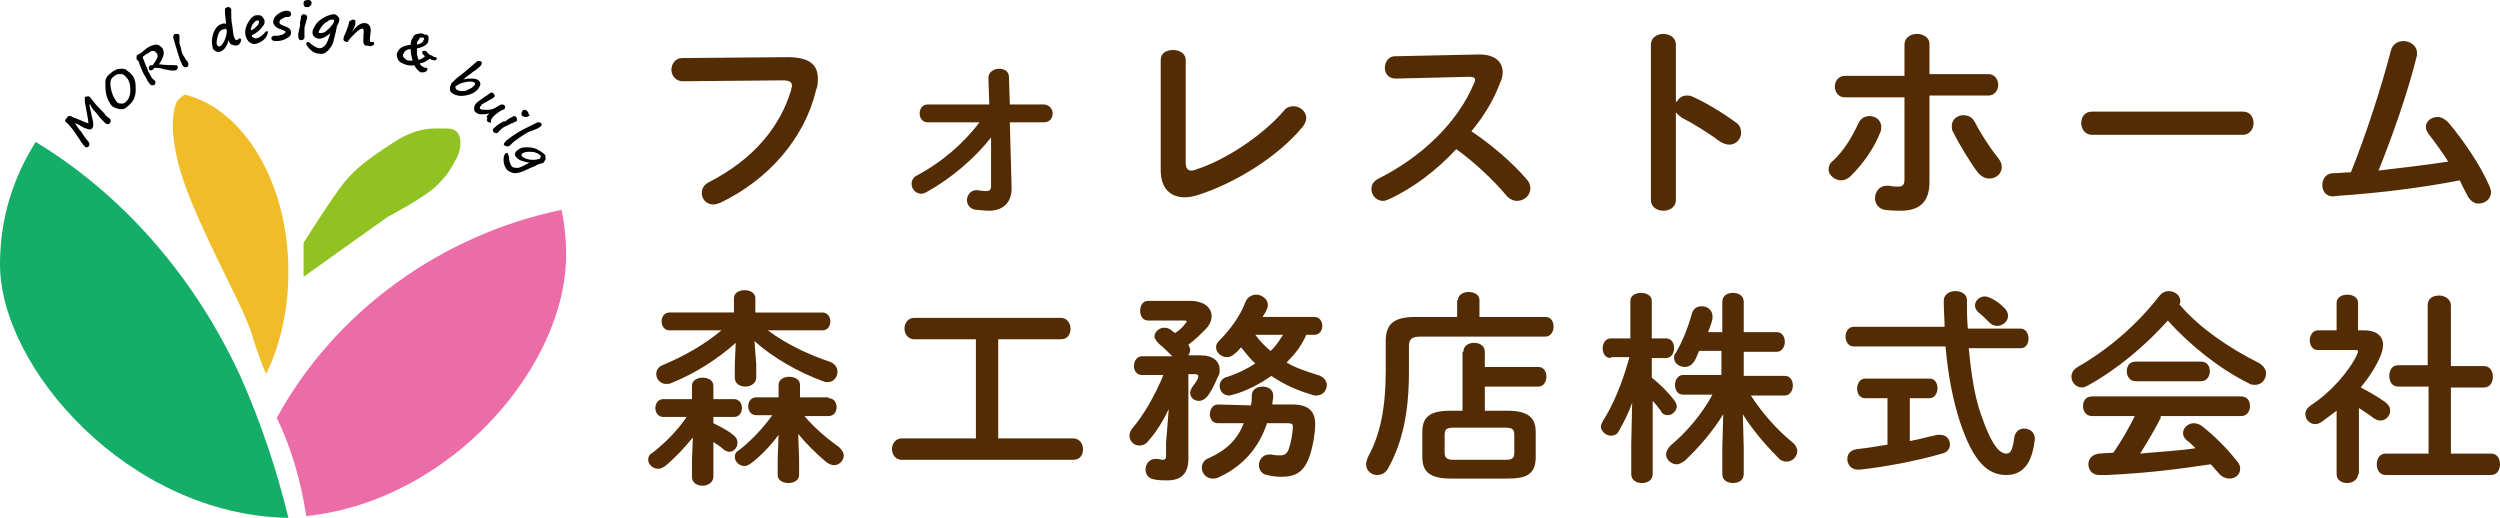
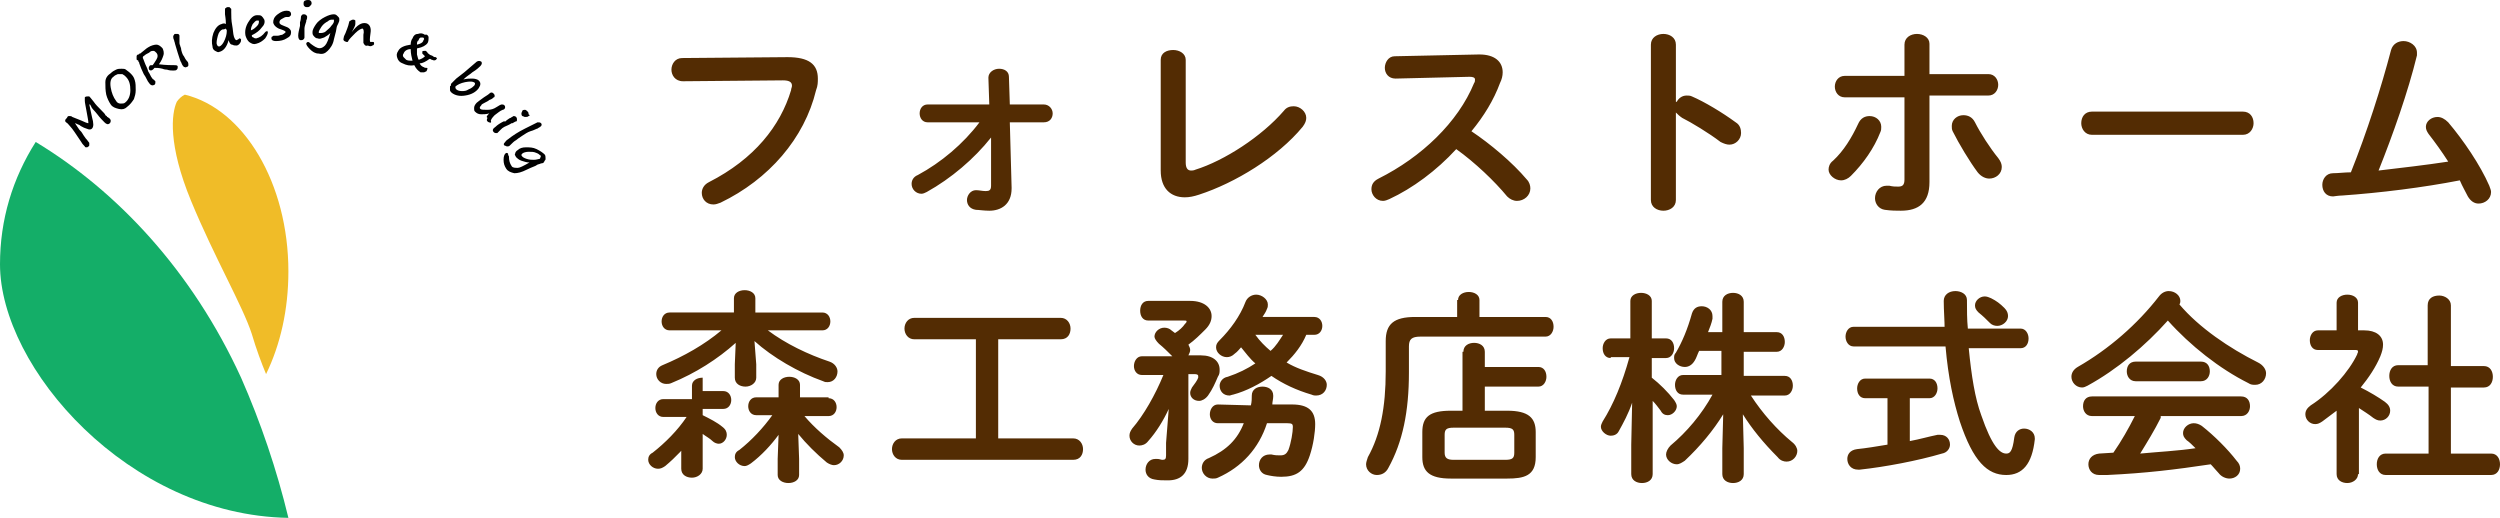
<svg xmlns="http://www.w3.org/2000/svg" id="レイヤー_1" viewBox="0 0 280 58">
  <style>.st0{fill:#532c03}.st1{fill:#14ae68}.st2{fill:#ec6ca7}.st3{fill:#f0bc28}.st4{fill:#90c221}</style>
-   <path class="st0" d="M88.2 6.4c2.4 0 3.4.8 3.4 2.4 0 .4 0 .8-.2 1.3-1.3 5.4-5.3 10-10.7 12.6-.3.1-.5.2-.8.2-.8 0-1.3-.6-1.3-1.3 0-.4.2-.9.8-1.2 5.1-2.6 8-6.3 9.2-10.3 0-.2.1-.3.1-.5 0-.4-.3-.6-1-.6l-11.2.1c-.9 0-1.3-.7-1.3-1.3 0-.6.4-1.3 1.2-1.3l11.8-.1zm15.7 7.3c-.6 0-.9-.5-.9-1s.3-1 .9-1h6.9l-.1-3c0-.6.6-1 1.2-1s1.1.3 1.1.9l.1 3.1h3.8c.6 0 1 .5 1 1s-.3 1-1 1h-3.8l.2 7.3v.1c0 1.8-1.2 2.5-2.5 2.5-.6 0-1.2-.1-1.5-.1-.7-.1-1-.6-1-1.1 0-.5.4-1.1 1-1.1.4 0 .7.1 1.1.1.4 0 .6-.1.6-.6v-5.4c-1.9 2.4-4.5 4.6-7.2 6.1-.2.1-.4.2-.6.2-.6 0-1.1-.5-1.1-1.1 0-.4.2-.8.7-1 2.6-1.4 5.1-3.5 6.9-5.9h-5.8zm28.9 4.5c0 .6.2.9.6.9.1 0 .3 0 .5-.1 3.2-1 7.4-3.7 9.9-6.6.3-.4.7-.5 1.1-.5.7 0 1.4.6 1.4 1.3 0 .3-.1.6-.4 1-2.8 3.4-7.6 6.3-11.6 7.6-.6.2-1.1.3-1.6.3-1.6 0-2.7-1-2.7-3V6.7c0-.8.7-1.1 1.4-1.1s1.4.4 1.4 1.1v11.5zm32.8-12.1h.1c1.7 0 2.6.8 2.6 2 0 .4-.1.8-.3 1.2-.7 1.9-1.8 3.7-3.2 5.4 2.1 1.4 4.6 3.5 6.2 5.4.3.3.4.7.4 1 0 .8-.7 1.4-1.5 1.4-.4 0-.8-.2-1.1-.5-1.4-1.7-3.6-3.8-5.7-5.3-2.2 2.4-4.9 4.4-7.5 5.6-.2.1-.5.2-.7.2-.8 0-1.3-.7-1.3-1.3 0-.5.2-.9.8-1.2 4.8-2.4 8.9-6.3 10.7-10.7.1-.1.1-.3.1-.4 0-.2-.2-.3-.6-.3l-8.3.2c-.8 0-1.2-.6-1.2-1.2s.4-1.3 1.1-1.3l9.4-.2zm22.2 5.3c.2-.4.6-.7 1.1-.7.2 0 .4 0 .6.1 1.4.6 3.4 1.8 4.9 2.9.5.3.6.8.6 1.2 0 .7-.6 1.3-1.3 1.3-.3 0-.6-.1-1-.3-1.3-1-3.3-2.2-4.3-2.7-.3-.2-.5-.4-.7-.6v9.8c0 .8-.7 1.2-1.4 1.2s-1.4-.4-1.4-1.2V5c0-.8.7-1.2 1.4-1.2s1.4.4 1.4 1.2v6.4zm21.6 1.6c.7 0 1.3.5 1.3 1.2 0 .2 0 .4-.1.6-.7 1.8-1.9 3.5-3.3 4.9-.3.3-.7.5-1.1.5-.7 0-1.4-.6-1.4-1.2 0-.3.1-.7.5-1 1.2-1.1 2.1-2.6 2.8-4.1.3-.7.8-.9 1.3-.9zm6.7 7.4c0 2.3-1.2 3.2-3.2 3.2-.5 0-1.1 0-1.8-.1s-1.1-.7-1.1-1.3c0-.7.5-1.4 1.3-1.4h.3c.4.1.7.1 1 .1.5 0 .7-.2.7-.8v-9.2h-6.7c-.7 0-1.1-.6-1.1-1.2s.4-1.2 1.1-1.2h6.7V5c0-.8.7-1.2 1.4-1.2s1.4.4 1.4 1.1v3.4h6.6c.7 0 1.1.6 1.1 1.2s-.4 1.2-1.1 1.2h-6.6v9.7zm7.7-2.7c.3.4.4.7.4 1 0 .8-.7 1.3-1.4 1.3-.4 0-.9-.2-1.3-.7-.9-1.2-2.1-3.2-2.8-4.6-.1-.2-.1-.4-.1-.6 0-.7.6-1.2 1.3-1.2.5 0 1 .2 1.3.8.6 1.2 1.7 2.9 2.6 4zm27.4-5.2c.8 0 1.2.6 1.2 1.3 0 .6-.4 1.3-1.2 1.3h-16.9c-.8 0-1.2-.7-1.2-1.3 0-.7.4-1.3 1.2-1.3h16.9zm23 5.6c-.7-1.1-1.5-2.2-2.2-3.1-.2-.3-.3-.5-.3-.8 0-.6.6-1.1 1.3-1.1.4 0 .8.2 1.2.6 1.7 2 3.6 4.8 4.6 7.1.1.3.2.5.2.7 0 .8-.7 1.3-1.4 1.3-.5 0-.9-.3-1.2-.8-.3-.6-.6-1.1-.9-1.8-4.1.8-8.9 1.4-13.2 1.7-.4 0-.9.1-1 .1-.8 0-1.2-.6-1.2-1.3 0-.6.4-1.3 1.2-1.3.6 0 1.3-.1 2-.1 1.8-4.5 3.4-9.5 4.5-13.7.2-.7.8-1 1.4-1 .7 0 1.5.5 1.5 1.3v.3c-1 4.1-2.7 8.9-4.3 12.9 2.5-.3 5.2-.6 7.8-1zM77.6 49c-.9 1.1-1.9 2.2-3.1 3.2-.3.2-.5.3-.8.3-.6 0-1.1-.5-1.1-1 0-.3.1-.6.5-.8 1.4-1.1 2.8-2.5 3.8-4h-2.6c-.6 0-.9-.5-.9-1s.3-1 .9-1h3.2v-1.5c0-.6.6-.9 1.2-.9s1.2.3 1.2.9v1.5h2.3c.6 0 .9.5.9 1s-.3 1-.9 1h-2.3v.7c.8.4 1.6.8 2.2 1.3.4.3.5.6.5.9 0 .5-.4 1-.9 1-.2 0-.5-.1-.7-.3-.3-.3-.7-.5-1.1-.8v3.9c0 .6-.6 1-1.2 1s-1.2-.3-1.2-1v-1.9l.1-2.5zm7.1-8.2v1.5c0 .6-.6 1-1.2 1s-1.2-.3-1.2-1v-1.5l.1-2.4c-2 1.8-4.5 3.4-7.2 4.5-.2.1-.4.1-.6.1-.6 0-1.1-.5-1.1-1.1 0-.4.2-.8.7-1 2.4-1 4.7-2.3 6.6-3.9H75c-.6 0-.9-.5-.9-1s.3-1 .9-1h7.2v-1.6c0-.6.6-.9 1.2-.9s1.2.3 1.2.9V35h7.5c.6 0 .9.5.9 1s-.3 1-.9 1H86c2 1.5 4.5 2.7 6.9 3.5.6.2.9.7.9 1.1 0 .6-.4 1.2-1.1 1.2-.2 0-.3 0-.5-.1-2.8-1-5.7-2.7-7.7-4.5l.2 2.6zm8.1 3.8c.6 0 .9.5.9 1s-.3 1-.9 1h-2.7c1.1 1.3 2.5 2.5 3.9 3.5.3.3.5.6.5.9 0 .6-.5 1.1-1.1 1.1-.2 0-.5-.1-.8-.3-1.2-1-2.3-2.1-3.2-3.2l.1 2.8v1.8c0 .6-.6.9-1.2.9s-1.2-.3-1.2-.9v-1.8l.1-2.7c-.8 1.1-1.9 2.3-3.1 3.2-.3.2-.5.3-.7.3-.6 0-1.1-.5-1.1-1 0-.3.1-.6.5-.8 1.4-1.1 2.7-2.5 3.7-3.9h-1.8c-.6 0-.9-.5-.9-1s.3-1 .9-1h2.5v-1.4c0-.6.6-.9 1.2-.9s1.2.3 1.2.9v1.4h3.2zm16.4-6.6h-6.8c-.7 0-1.1-.6-1.1-1.2s.4-1.2 1.1-1.2h16.4c.7 0 1.1.6 1.1 1.2s-.3 1.2-1.1 1.2h-7v11.1h8.4c.7 0 1.1.6 1.1 1.2s-.3 1.2-1.1 1.2H101c-.7 0-1.1-.6-1.1-1.2s.4-1.2 1.1-1.2h8.3V38zm21.7 7.8c-.6 1.3-1.4 2.6-2.3 3.6-.3.4-.7.5-1 .5-.6 0-1.1-.5-1.1-1.1 0-.3.1-.5.3-.8 1.3-1.5 2.6-3.8 3.5-6h-2.4c-.6 0-.9-.5-.9-1s.3-1.1.9-1.1h3.4c-.5-.5-1-1-1.5-1.4-.3-.3-.5-.6-.5-.8 0-.5.5-1 1.1-1 .3 0 .6.1.8.3.1.1.3.2.4.3.5-.3.9-.7 1.1-1 .1-.1.2-.2.2-.3 0-.1-.1-.1-.3-.1h-4c-.6 0-.9-.5-.9-1.1 0-.6.3-1.1.9-1.1h4.7c1.6 0 2.4.8 2.4 1.7 0 .5-.2 1-.7 1.5-.6.6-1.2 1.2-1.9 1.7.1.2.2.4.2.6s-.1.4-.2.6h1.4c1.4 0 2.1.7 2.1 1.6 0 .3 0 .5-.2.8-.3.7-.6 1.4-1.1 2.1-.3.4-.7.6-1 .6-.6 0-1-.4-1-.9 0-.2.1-.4.2-.6.3-.4.6-.8.7-1.1v-.2c0-.1-.1-.2-.4-.2h-.7v9.5c0 1.7-.9 2.4-2.3 2.4-.6 0-1 0-1.5-.1-.7-.1-1-.6-1-1.1 0-.6.4-1.2 1.1-1.2h.2c.3 0 .4.1.6.1.3 0 .4-.1.4-.5v-1.4l.3-3.8zm9.2-.4c.1-.4.1-.8.1-1.1 0-.7.6-1 1.2-1s1.2.3 1.2 1v.1c0 .3-.1.6-.1.9h2.2c1.8 0 2.6.7 2.6 2.2 0 .9-.2 2.3-.6 3.5-.6 1.8-1.5 2.4-3.2 2.4-.6 0-1.2-.1-1.6-.2-.6-.1-.9-.6-.9-1.1 0-.6.4-1.2 1.2-1.2h.2c.4.1.7.1 1 .1.5 0 .7-.2.9-.6.3-.8.5-2 .5-2.6 0-.3-.1-.4-.6-.4h-2.3c-.9 2.8-2.8 4.9-5.5 6.1-.2.1-.4.1-.6.1-.7 0-1.2-.6-1.2-1.2 0-.4.2-.9.8-1.1 2-.9 3.2-2.1 3.9-3.9h-2.9c-.6 0-.9-.5-.9-1s.3-1.1.9-1.1l3.7.1zm6.2-7.9c-.5 1.2-1.3 2.2-2.2 3.1 1 .6 2.2 1 3.5 1.4.7.2 1 .7 1 1.1 0 .6-.4 1.2-1.2 1.2-.1 0-.3 0-.5-.1-1.7-.5-3.2-1.2-4.5-2.1-1.3.9-2.8 1.7-4.3 2.1-.1 0-.3.1-.4.1-.7 0-1.1-.5-1.1-1.1 0-.4.3-.9.9-1 1.2-.4 2.2-.9 3.1-1.5-.6-.5-1.1-1.2-1.6-1.8-.2.2-.4.5-.7.7-.3.3-.6.4-.9.4-.6 0-1.2-.5-1.2-1.1 0-.3.1-.5.4-.8 1.2-1.2 2.3-2.7 2.9-4.3.2-.5.7-.8 1.2-.8.6 0 1.3.5 1.3 1.1 0 .2 0 .3-.1.5-.1.3-.3.6-.5.9h5.8c.6 0 .9.5.9 1s-.3 1-.9 1h-.9zm-5.7 0c.5.7 1.1 1.3 1.7 1.8.6-.5 1-1.2 1.4-1.8h-3.1zm22.7-3.9c0-.6.6-.9 1.2-.9s1.2.3 1.2.9v1.9h7.4c.6 0 .9.5.9 1.1 0 .5-.3 1.1-.9 1.1h-14c-1 0-1.3.3-1.3 1.1v2.9c0 4.4-.7 7.8-2.3 10.7-.3.6-.8.8-1.3.8-.6 0-1.2-.5-1.2-1.2 0-.2.1-.5.2-.8 1.4-2.5 2-5.6 2-9.6v-3.4c0-1.9.9-2.7 3.3-2.7h4.7v-1.9zm.6 5.8c0-.7.6-1 1.2-1s1.2.3 1.2 1v1.7h6c.6 0 .9.5.9 1.1 0 .5-.3 1.1-.9 1.1h-6V46h2.5c2.4 0 3.2.8 3.2 2.4v2.8c0 2.1-1.3 2.4-3.2 2.4h-6.3c-2.4 0-3.2-.8-3.2-2.4v-2.8c0-1.7.8-2.4 3.2-2.4h1.3v-6.6zm4.7 12.1c.8 0 1-.2 1-.8v-2c0-.6-.2-.8-1-.8h-5.8c-.8 0-1 .2-1 .8v2c0 .6.3.8 1 .8h5.8zm11.8-11.4c-.6 0-.9-.5-.9-1.1 0-.5.3-1.1.9-1.1h2.2v-4.2c0-.6.6-.9 1.2-.9s1.2.3 1.2.9v4.2h1.6c.6 0 .9.5.9 1.1 0 .5-.3 1.1-.9 1.1H185v2.2c.9.7 1.8 1.6 2.5 2.5.2.3.3.5.3.7 0 .5-.5 1-1 1-.3 0-.6-.1-.8-.5-.3-.4-.6-.8-.9-1.1v8.2c0 .7-.6 1-1.2 1s-1.2-.3-1.2-1v-3.3l.1-4.7c-.4 1.2-1 2.3-1.5 3.2-.2.4-.6.5-.9.5-.5 0-1.1-.5-1.1-1 0-.2.1-.4.2-.6 1.2-1.9 2.2-4.3 3-7.2h-2.1zm19.5 2c.6 0 .9.5.9 1.1 0 .5-.3 1.1-.9 1.1h-3.8c1.3 2 2.9 3.8 4.6 5.2.4.3.6.7.6 1 0 .6-.5 1.2-1.2 1.2-.3 0-.7-.1-1-.5-1.6-1.6-2.9-3.2-3.9-4.8l.1 3.8v2.9c0 .7-.6 1-1.2 1s-1.2-.3-1.2-1v-2.9l.1-3.8c-1.1 1.8-2.6 3.6-4.3 5.2-.3.2-.6.4-.9.4-.6 0-1.2-.5-1.2-1.1 0-.3.2-.7.5-1 1.8-1.5 3.5-3.5 4.7-5.7h-3.3c-.6 0-.9-.5-.9-1.1 0-.5.3-1.1.9-1.1h4.3v-2.7h-2.5c-.2.4-.3.8-.5 1.1-.3.5-.7.7-1.1.7-.6 0-1.2-.4-1.2-1 0-.2 0-.4.2-.6.7-1.2 1.3-2.6 1.8-4.4.2-.6.6-.8 1.1-.8.6 0 1.2.4 1.2 1.1v.3c-.1.5-.3 1-.5 1.5h1.6v-3.4c0-.7.6-1 1.2-1s1.2.3 1.2 1v3.4h3.7c.6 0 .9.5.9 1.1 0 .5-.3 1.1-.9 1.1h-3.7v2.7h4.6zm17.9-5.2c0-1-.1-2.1-.1-3.2 0-.7.6-1.1 1.3-1.1.6 0 1.3.3 1.3 1 0 1.1 0 2.2.1 3.2h5.9c.6 0 .9.6.9 1.1 0 .6-.3 1.1-.9 1.1h-5.8c.3 3.1.7 5.6 1.4 7.5 1.2 3.5 2.1 4.3 2.8 4.3.4 0 .7-.2.9-1.8.1-.7.6-1 1.1-1 .6 0 1.2.4 1.2 1.1v.1c-.3 2.8-1.4 4-3.2 4-2.1 0-3.7-1.5-5.2-6-.7-2.2-1.3-4.9-1.6-8.4h-10.3c-.6 0-.9-.6-.9-1.1 0-.5.3-1.1.9-1.1h10.2zm-6.4 7.7h-2.5c-.6 0-.9-.5-.9-1.1 0-.5.3-1.1.9-1.1h7.2c.6 0 .9.5.9 1.1 0 .5-.3 1.1-.9 1.1h-2.2v4.8c1.1-.2 2.1-.5 3.1-.7h.3c.7 0 1.1.5 1.1 1.1 0 .4-.3.9-.9 1-2.7.8-6.4 1.5-9.2 1.8h-.2c-.8 0-1.2-.6-1.2-1.2 0-.5.3-1 1.1-1.1 1-.1 2.2-.3 3.4-.5v-5.2zm13.1-10.1c.3.3.4.6.4.9 0 .6-.6 1.1-1.2 1.1-.3 0-.6-.1-.8-.3-.5-.5-.8-.8-1.3-1.2-.3-.3-.4-.5-.4-.8 0-.5.5-1 1.1-1 .2 0 .5.1.7.2.6.3 1 .6 1.5 1.1zm28.4 6.1c.6.3.9.8.9 1.2 0 .7-.5 1.3-1.2 1.3-.3 0-.5 0-.8-.2-3.2-1.6-6.5-4.2-9-7-2.5 2.8-5.7 5.5-9 7.3-.2.1-.4.2-.6.2-.7 0-1.2-.6-1.2-1.2 0-.4.2-.8.7-1.1 3.5-2 6.7-4.8 9.1-7.9.3-.4.7-.6 1.1-.6.7 0 1.3.5 1.3 1.1 0 .1 0 .2-.1.4 2.2 2.6 5.6 4.9 8.8 6.5zM242 46.8c-.7 1.4-1.5 2.7-2.3 4 2.1-.2 4.2-.3 6.2-.6-.3-.3-.7-.7-1-.9-.3-.3-.4-.5-.4-.8 0-.6.6-1.1 1.2-1.1.3 0 .6.1.9.3 1.4 1.1 2.9 2.6 3.9 3.9.3.3.4.6.4.9 0 .7-.6 1.1-1.2 1.1-.4 0-.9-.2-1.2-.6-.3-.3-.6-.7-.9-1-4 .6-7.3 1-11.6 1.2h-.9c-.8 0-1.2-.6-1.2-1.2s.4-1.1 1.2-1.2l1.6-.1c.9-1.3 1.7-2.7 2.4-4.1h-4.8c-.7 0-1-.6-1-1.1 0-.6.3-1.1 1-1.1H251c.7 0 1 .5 1 1.1 0 .5-.3 1.1-1 1.1h-9zm4.5-6.3c.7 0 1 .5 1 1.1 0 .5-.3 1.1-1 1.1h-7.3c-.7 0-1-.6-1-1.1 0-.6.3-1.1 1-1.1h7.3zm17.6 12.6c0 .6-.6 1-1.2 1s-1.2-.3-1.2-1V46c-.5.4-1.1.8-1.6 1.2-.3.2-.5.3-.8.3-.6 0-1.1-.5-1.1-1.1 0-.4.2-.7.6-1 2.2-1.4 4.3-3.8 5.2-5.7 0-.1.1-.2.1-.3 0-.2-.1-.2-.4-.2h-4.1c-.6 0-.9-.5-.9-1.1 0-.5.3-1.1.9-1.1h2.1v-3.1c0-.6.6-.9 1.2-.9s1.2.3 1.2.9V37h.7c1.3 0 2.1.6 2.1 1.6 0 .4-.1.8-.3 1.3-.5 1.2-1.3 2.4-2.2 3.5 1 .5 2 1.1 2.7 1.6.4.3.6.6.6 1 0 .6-.5 1.1-1.1 1.1-.3 0-.5-.1-.8-.3-.5-.4-1-.7-1.6-1.1v7.4zm7.8-9.8h-3.3c-.7 0-1-.6-1-1.2s.3-1.2 1-1.2h3.3v-6.7c0-.8.6-1.1 1.3-1.1.6 0 1.3.4 1.3 1.1V41h3.7c.7 0 1 .6 1 1.2s-.3 1.2-1 1.2h-3.7v7.4h4.5c.7 0 1 .6 1 1.2s-.3 1.2-1 1.2h-11.8c-.7 0-1-.6-1-1.2s.3-1.2 1-1.2h4.8v-7.5z" />
+   <path class="st0" d="M88.2 6.4c2.4 0 3.4.8 3.4 2.4 0 .4 0 .8-.2 1.3-1.3 5.4-5.3 10-10.7 12.6-.3.1-.5.2-.8.2-.8 0-1.3-.6-1.3-1.3 0-.4.2-.9.8-1.2 5.1-2.6 8-6.3 9.2-10.3 0-.2.1-.3.1-.5 0-.4-.3-.6-1-.6l-11.2.1c-.9 0-1.3-.7-1.3-1.3 0-.6.4-1.3 1.2-1.3l11.8-.1zm15.7 7.3c-.6 0-.9-.5-.9-1s.3-1 .9-1h6.9l-.1-3c0-.6.6-1 1.2-1s1.1.3 1.1.9l.1 3.1h3.8c.6 0 1 .5 1 1s-.3 1-1 1h-3.8l.2 7.3v.1c0 1.8-1.2 2.5-2.5 2.5-.6 0-1.2-.1-1.5-.1-.7-.1-1-.6-1-1.1 0-.5.4-1.1 1-1.1.4 0 .7.1 1.1.1.4 0 .6-.1.6-.6v-5.4c-1.9 2.4-4.5 4.6-7.2 6.1-.2.1-.4.2-.6.2-.6 0-1.1-.5-1.1-1.1 0-.4.2-.8.7-1 2.6-1.4 5.1-3.5 6.9-5.9h-5.8zm28.9 4.5c0 .6.2.9.6.9.1 0 .3 0 .5-.1 3.2-1 7.4-3.7 9.9-6.6.3-.4.7-.5 1.1-.5.7 0 1.4.6 1.4 1.3 0 .3-.1.6-.4 1-2.8 3.4-7.6 6.3-11.6 7.6-.6.2-1.1.3-1.6.3-1.6 0-2.7-1-2.7-3V6.7c0-.8.7-1.1 1.4-1.1s1.4.4 1.4 1.1v11.5zm32.8-12.1h.1c1.7 0 2.6.8 2.6 2 0 .4-.1.8-.3 1.2-.7 1.9-1.8 3.7-3.2 5.4 2.1 1.4 4.6 3.5 6.2 5.4.3.3.4.7.4 1 0 .8-.7 1.4-1.5 1.4-.4 0-.8-.2-1.1-.5-1.4-1.7-3.6-3.8-5.7-5.3-2.2 2.4-4.9 4.4-7.5 5.6-.2.1-.5.2-.7.2-.8 0-1.3-.7-1.3-1.3 0-.5.2-.9.8-1.2 4.8-2.4 8.9-6.3 10.7-10.7.1-.1.1-.3.1-.4 0-.2-.2-.3-.6-.3l-8.3.2c-.8 0-1.2-.6-1.2-1.2s.4-1.3 1.1-1.3l9.4-.2zm22.2 5.3c.2-.4.6-.7 1.1-.7.2 0 .4 0 .6.1 1.4.6 3.4 1.8 4.9 2.9.5.3.6.8.6 1.2 0 .7-.6 1.3-1.3 1.3-.3 0-.6-.1-1-.3-1.3-1-3.3-2.2-4.3-2.7-.3-.2-.5-.4-.7-.6v9.8c0 .8-.7 1.2-1.4 1.2s-1.4-.4-1.4-1.2V5c0-.8.7-1.2 1.4-1.2s1.4.4 1.4 1.2v6.4zm21.6 1.6c.7 0 1.3.5 1.3 1.2 0 .2 0 .4-.1.6-.7 1.8-1.9 3.5-3.3 4.9-.3.3-.7.5-1.1.5-.7 0-1.4-.6-1.4-1.2 0-.3.1-.7.5-1 1.2-1.1 2.1-2.6 2.8-4.1.3-.7.8-.9 1.3-.9zm6.7 7.4c0 2.3-1.2 3.2-3.2 3.2-.5 0-1.1 0-1.8-.1s-1.1-.7-1.1-1.3c0-.7.5-1.4 1.3-1.4h.3c.4.1.7.1 1 .1.5 0 .7-.2.7-.8v-9.2h-6.7c-.7 0-1.1-.6-1.1-1.2s.4-1.2 1.1-1.2h6.7V5c0-.8.7-1.2 1.4-1.2s1.4.4 1.4 1.1v3.4h6.6c.7 0 1.1.6 1.1 1.2s-.4 1.2-1.1 1.2h-6.6v9.7zm7.7-2.7c.3.4.4.7.4 1 0 .8-.7 1.3-1.4 1.3-.4 0-.9-.2-1.3-.7-.9-1.2-2.1-3.2-2.8-4.6-.1-.2-.1-.4-.1-.6 0-.7.6-1.2 1.3-1.2.5 0 1 .2 1.3.8.6 1.2 1.7 2.9 2.6 4zm27.4-5.2c.8 0 1.2.6 1.2 1.3 0 .6-.4 1.3-1.2 1.3h-16.9c-.8 0-1.2-.7-1.2-1.3 0-.7.4-1.3 1.2-1.3h16.9zm23 5.6c-.7-1.1-1.5-2.2-2.2-3.1-.2-.3-.3-.5-.3-.8 0-.6.6-1.1 1.3-1.1.4 0 .8.2 1.2.6 1.7 2 3.6 4.8 4.6 7.1.1.3.2.5.2.7 0 .8-.7 1.3-1.4 1.3-.5 0-.9-.3-1.2-.8-.3-.6-.6-1.1-.9-1.8-4.1.8-8.9 1.4-13.2 1.7-.4 0-.9.1-1 .1-.8 0-1.2-.6-1.2-1.3 0-.6.4-1.3 1.2-1.3.6 0 1.3-.1 2-.1 1.8-4.5 3.4-9.5 4.5-13.7.2-.7.8-1 1.4-1 .7 0 1.5.5 1.5 1.3v.3c-1 4.1-2.7 8.9-4.3 12.9 2.5-.3 5.2-.6 7.8-1zM77.6 49c-.9 1.1-1.9 2.2-3.1 3.2-.3.2-.5.3-.8.3-.6 0-1.1-.5-1.1-1 0-.3.1-.6.5-.8 1.4-1.1 2.8-2.5 3.8-4h-2.6c-.6 0-.9-.5-.9-1s.3-1 .9-1h3.2v-1.5c0-.6.6-.9 1.2-.9v1.5h2.3c.6 0 .9.5.9 1s-.3 1-.9 1h-2.3v.7c.8.4 1.6.8 2.2 1.3.4.3.5.6.5.9 0 .5-.4 1-.9 1-.2 0-.5-.1-.7-.3-.3-.3-.7-.5-1.1-.8v3.9c0 .6-.6 1-1.2 1s-1.2-.3-1.2-1v-1.9l.1-2.5zm7.1-8.2v1.5c0 .6-.6 1-1.2 1s-1.2-.3-1.2-1v-1.5l.1-2.4c-2 1.8-4.5 3.4-7.2 4.5-.2.1-.4.1-.6.1-.6 0-1.1-.5-1.1-1.1 0-.4.2-.8.7-1 2.4-1 4.7-2.3 6.6-3.9H75c-.6 0-.9-.5-.9-1s.3-1 .9-1h7.2v-1.6c0-.6.6-.9 1.2-.9s1.2.3 1.2.9V35h7.5c.6 0 .9.5.9 1s-.3 1-.9 1H86c2 1.5 4.5 2.7 6.9 3.5.6.2.9.7.9 1.1 0 .6-.4 1.2-1.1 1.2-.2 0-.3 0-.5-.1-2.8-1-5.7-2.7-7.7-4.5l.2 2.6zm8.1 3.8c.6 0 .9.5.9 1s-.3 1-.9 1h-2.7c1.1 1.3 2.5 2.5 3.9 3.5.3.3.5.6.5.9 0 .6-.5 1.1-1.1 1.1-.2 0-.5-.1-.8-.3-1.2-1-2.3-2.1-3.2-3.2l.1 2.8v1.8c0 .6-.6.9-1.2.9s-1.2-.3-1.2-.9v-1.8l.1-2.7c-.8 1.1-1.9 2.3-3.1 3.2-.3.2-.5.3-.7.3-.6 0-1.1-.5-1.1-1 0-.3.1-.6.5-.8 1.4-1.1 2.7-2.5 3.7-3.9h-1.8c-.6 0-.9-.5-.9-1s.3-1 .9-1h2.5v-1.4c0-.6.6-.9 1.2-.9s1.2.3 1.2.9v1.4h3.2zm16.4-6.6h-6.8c-.7 0-1.1-.6-1.1-1.2s.4-1.2 1.1-1.2h16.4c.7 0 1.1.6 1.1 1.2s-.3 1.2-1.1 1.2h-7v11.1h8.4c.7 0 1.1.6 1.1 1.2s-.3 1.2-1.1 1.2H101c-.7 0-1.1-.6-1.1-1.2s.4-1.2 1.1-1.2h8.3V38zm21.7 7.8c-.6 1.3-1.4 2.6-2.3 3.6-.3.4-.7.5-1 .5-.6 0-1.1-.5-1.1-1.1 0-.3.1-.5.3-.8 1.3-1.5 2.6-3.8 3.5-6h-2.4c-.6 0-.9-.5-.9-1s.3-1.1.9-1.1h3.4c-.5-.5-1-1-1.5-1.4-.3-.3-.5-.6-.5-.8 0-.5.5-1 1.1-1 .3 0 .6.1.8.3.1.1.3.2.4.3.5-.3.9-.7 1.1-1 .1-.1.2-.2.2-.3 0-.1-.1-.1-.3-.1h-4c-.6 0-.9-.5-.9-1.1 0-.6.3-1.1.9-1.1h4.7c1.6 0 2.4.8 2.4 1.7 0 .5-.2 1-.7 1.5-.6.6-1.2 1.2-1.9 1.7.1.2.2.4.2.6s-.1.4-.2.6h1.4c1.4 0 2.1.7 2.1 1.6 0 .3 0 .5-.2.8-.3.7-.6 1.4-1.1 2.1-.3.4-.7.6-1 .6-.6 0-1-.4-1-.9 0-.2.1-.4.2-.6.3-.4.6-.8.7-1.1v-.2c0-.1-.1-.2-.4-.2h-.7v9.5c0 1.7-.9 2.4-2.3 2.4-.6 0-1 0-1.5-.1-.7-.1-1-.6-1-1.1 0-.6.4-1.2 1.1-1.2h.2c.3 0 .4.1.6.1.3 0 .4-.1.4-.5v-1.4l.3-3.8zm9.2-.4c.1-.4.1-.8.1-1.1 0-.7.6-1 1.2-1s1.2.3 1.2 1v.1c0 .3-.1.6-.1.9h2.2c1.8 0 2.6.7 2.6 2.2 0 .9-.2 2.3-.6 3.5-.6 1.8-1.5 2.4-3.2 2.4-.6 0-1.2-.1-1.6-.2-.6-.1-.9-.6-.9-1.1 0-.6.4-1.2 1.2-1.2h.2c.4.1.7.1 1 .1.5 0 .7-.2.9-.6.3-.8.5-2 .5-2.6 0-.3-.1-.4-.6-.4h-2.3c-.9 2.8-2.8 4.9-5.5 6.1-.2.1-.4.1-.6.1-.7 0-1.2-.6-1.2-1.2 0-.4.2-.9.8-1.1 2-.9 3.2-2.1 3.9-3.9h-2.9c-.6 0-.9-.5-.9-1s.3-1.1.9-1.1l3.7.1zm6.2-7.9c-.5 1.2-1.3 2.2-2.2 3.1 1 .6 2.2 1 3.5 1.4.7.2 1 .7 1 1.1 0 .6-.4 1.2-1.2 1.2-.1 0-.3 0-.5-.1-1.7-.5-3.2-1.2-4.5-2.1-1.3.9-2.8 1.7-4.3 2.1-.1 0-.3.1-.4.1-.7 0-1.1-.5-1.1-1.1 0-.4.3-.9.9-1 1.2-.4 2.2-.9 3.1-1.5-.6-.5-1.1-1.2-1.6-1.8-.2.2-.4.5-.7.7-.3.3-.6.4-.9.4-.6 0-1.2-.5-1.2-1.1 0-.3.1-.5.4-.8 1.2-1.2 2.3-2.7 2.9-4.3.2-.5.7-.8 1.2-.8.6 0 1.3.5 1.3 1.1 0 .2 0 .3-.1.5-.1.3-.3.6-.5.9h5.8c.6 0 .9.5.9 1s-.3 1-.9 1h-.9zm-5.7 0c.5.7 1.1 1.3 1.7 1.8.6-.5 1-1.2 1.4-1.8h-3.1zm22.7-3.9c0-.6.6-.9 1.2-.9s1.2.3 1.2.9v1.9h7.4c.6 0 .9.5.9 1.1 0 .5-.3 1.1-.9 1.1h-14c-1 0-1.3.3-1.3 1.1v2.9c0 4.4-.7 7.8-2.3 10.7-.3.6-.8.8-1.3.8-.6 0-1.2-.5-1.2-1.2 0-.2.1-.5.2-.8 1.4-2.5 2-5.6 2-9.6v-3.4c0-1.9.9-2.7 3.3-2.7h4.7v-1.9zm.6 5.8c0-.7.6-1 1.2-1s1.2.3 1.2 1v1.7h6c.6 0 .9.5.9 1.1 0 .5-.3 1.1-.9 1.1h-6V46h2.5c2.4 0 3.2.8 3.2 2.4v2.8c0 2.1-1.3 2.4-3.2 2.4h-6.3c-2.4 0-3.2-.8-3.2-2.4v-2.8c0-1.7.8-2.4 3.2-2.4h1.3v-6.6zm4.7 12.1c.8 0 1-.2 1-.8v-2c0-.6-.2-.8-1-.8h-5.8c-.8 0-1 .2-1 .8v2c0 .6.3.8 1 .8h5.8zm11.8-11.4c-.6 0-.9-.5-.9-1.1 0-.5.3-1.1.9-1.1h2.2v-4.2c0-.6.6-.9 1.2-.9s1.2.3 1.2.9v4.2h1.6c.6 0 .9.5.9 1.1 0 .5-.3 1.1-.9 1.1H185v2.2c.9.7 1.8 1.6 2.5 2.5.2.3.3.5.3.7 0 .5-.5 1-1 1-.3 0-.6-.1-.8-.5-.3-.4-.6-.8-.9-1.1v8.2c0 .7-.6 1-1.2 1s-1.2-.3-1.2-1v-3.3l.1-4.7c-.4 1.2-1 2.3-1.5 3.2-.2.4-.6.5-.9.5-.5 0-1.1-.5-1.1-1 0-.2.1-.4.2-.6 1.2-1.9 2.2-4.3 3-7.2h-2.1zm19.5 2c.6 0 .9.5.9 1.1 0 .5-.3 1.1-.9 1.1h-3.8c1.3 2 2.9 3.8 4.6 5.2.4.3.6.7.6 1 0 .6-.5 1.2-1.2 1.2-.3 0-.7-.1-1-.5-1.6-1.6-2.9-3.2-3.9-4.8l.1 3.8v2.9c0 .7-.6 1-1.2 1s-1.2-.3-1.2-1v-2.9l.1-3.8c-1.1 1.8-2.6 3.6-4.3 5.2-.3.2-.6.4-.9.4-.6 0-1.2-.5-1.2-1.1 0-.3.2-.7.5-1 1.8-1.5 3.5-3.5 4.7-5.7h-3.3c-.6 0-.9-.5-.9-1.1 0-.5.3-1.1.9-1.1h4.3v-2.7h-2.5c-.2.4-.3.8-.5 1.1-.3.5-.7.7-1.1.7-.6 0-1.2-.4-1.2-1 0-.2 0-.4.2-.6.7-1.2 1.3-2.6 1.8-4.4.2-.6.6-.8 1.1-.8.6 0 1.2.4 1.2 1.1v.3c-.1.5-.3 1-.5 1.5h1.6v-3.4c0-.7.6-1 1.2-1s1.2.3 1.2 1v3.4h3.7c.6 0 .9.5.9 1.1 0 .5-.3 1.1-.9 1.1h-3.7v2.7h4.6zm17.9-5.2c0-1-.1-2.1-.1-3.2 0-.7.6-1.1 1.3-1.1.6 0 1.3.3 1.3 1 0 1.1 0 2.2.1 3.2h5.9c.6 0 .9.6.9 1.1 0 .6-.3 1.1-.9 1.1h-5.8c.3 3.1.7 5.6 1.4 7.5 1.2 3.5 2.1 4.3 2.8 4.3.4 0 .7-.2.9-1.8.1-.7.6-1 1.1-1 .6 0 1.2.4 1.2 1.1v.1c-.3 2.8-1.4 4-3.2 4-2.1 0-3.7-1.5-5.2-6-.7-2.2-1.3-4.9-1.6-8.4h-10.3c-.6 0-.9-.6-.9-1.1 0-.5.3-1.1.9-1.1h10.2zm-6.4 7.7h-2.5c-.6 0-.9-.5-.9-1.1 0-.5.3-1.1.9-1.1h7.2c.6 0 .9.5.9 1.1 0 .5-.3 1.1-.9 1.1h-2.2v4.8c1.1-.2 2.1-.5 3.1-.7h.3c.7 0 1.1.5 1.1 1.1 0 .4-.3.9-.9 1-2.7.8-6.4 1.5-9.2 1.8h-.2c-.8 0-1.2-.6-1.2-1.2 0-.5.3-1 1.1-1.1 1-.1 2.2-.3 3.4-.5v-5.2zm13.1-10.1c.3.3.4.6.4.9 0 .6-.6 1.1-1.2 1.1-.3 0-.6-.1-.8-.3-.5-.5-.8-.8-1.3-1.2-.3-.3-.4-.5-.4-.8 0-.5.5-1 1.1-1 .2 0 .5.1.7.2.6.3 1 .6 1.5 1.1zm28.4 6.1c.6.3.9.8.9 1.2 0 .7-.5 1.3-1.2 1.3-.3 0-.5 0-.8-.2-3.2-1.6-6.5-4.2-9-7-2.5 2.8-5.7 5.5-9 7.3-.2.1-.4.2-.6.2-.7 0-1.2-.6-1.2-1.2 0-.4.2-.8.7-1.1 3.5-2 6.7-4.8 9.1-7.9.3-.4.7-.6 1.1-.6.7 0 1.3.5 1.3 1.1 0 .1 0 .2-.1.4 2.2 2.6 5.6 4.9 8.8 6.5zM242 46.8c-.7 1.4-1.5 2.7-2.3 4 2.1-.2 4.2-.3 6.2-.6-.3-.3-.7-.7-1-.9-.3-.3-.4-.5-.4-.8 0-.6.6-1.1 1.2-1.1.3 0 .6.1.9.3 1.4 1.1 2.9 2.6 3.9 3.9.3.3.4.6.4.9 0 .7-.6 1.1-1.2 1.1-.4 0-.9-.2-1.2-.6-.3-.3-.6-.7-.9-1-4 .6-7.3 1-11.6 1.2h-.9c-.8 0-1.2-.6-1.2-1.2s.4-1.1 1.2-1.2l1.6-.1c.9-1.3 1.7-2.7 2.4-4.1h-4.8c-.7 0-1-.6-1-1.1 0-.6.3-1.1 1-1.1H251c.7 0 1 .5 1 1.1 0 .5-.3 1.1-1 1.1h-9zm4.5-6.3c.7 0 1 .5 1 1.1 0 .5-.3 1.1-1 1.1h-7.3c-.7 0-1-.6-1-1.1 0-.6.3-1.1 1-1.1h7.3zm17.6 12.6c0 .6-.6 1-1.2 1s-1.2-.3-1.2-1V46c-.5.4-1.1.8-1.6 1.2-.3.2-.5.3-.8.3-.6 0-1.1-.5-1.1-1.1 0-.4.2-.7.6-1 2.2-1.4 4.3-3.8 5.2-5.7 0-.1.1-.2.1-.3 0-.2-.1-.2-.4-.2h-4.1c-.6 0-.9-.5-.9-1.1 0-.5.3-1.1.9-1.1h2.1v-3.1c0-.6.6-.9 1.2-.9s1.2.3 1.2.9V37h.7c1.3 0 2.1.6 2.1 1.6 0 .4-.1.8-.3 1.3-.5 1.2-1.3 2.4-2.2 3.5 1 .5 2 1.1 2.7 1.6.4.3.6.6.6 1 0 .6-.5 1.1-1.1 1.1-.3 0-.5-.1-.8-.3-.5-.4-1-.7-1.6-1.1v7.4zm7.8-9.8h-3.3c-.7 0-1-.6-1-1.2s.3-1.2 1-1.2h3.3v-6.7c0-.8.6-1.1 1.3-1.1.6 0 1.3.4 1.3 1.1V41h3.7c.7 0 1 .6 1 1.2s-.3 1.2-1 1.2h-3.7v7.4h4.5c.7 0 1 .6 1 1.2s-.3 1.2-1 1.2h-11.8c-.7 0-1-.6-1-1.2s.3-1.2 1-1.2h4.8v-7.5z" />
  <path class="st1" d="M4 15.9C1.4 20 0 24.6 0 29.6 0 41.2 14.4 57.7 32.3 58 31 52.6 29.2 47.3 27 42.3c-5.5-12-13.9-20.9-23-26.4z" />
-   <path class="st2" d="M31 46.8c1.6 3.3 2.7 7 3.3 11 16.3-1.7 29.3-17 29.1-29.5 0-1.7-.2-3.3-.5-4.8C49.4 26.3 37.5 34.9 31 46.8z" />
  <path class="st3" d="M20.7 10.6c-.4.2-.7.5-.9.8-.6 1.3-1 4.8 1.6 11.1s5.8 11.8 6.8 14.9c.5 1.7 1.1 3.3 1.6 4.5 1.6-3.3 2.5-7.2 2.5-11.5 0-9.9-5-18.2-11.6-19.8z" />
-   <path class="st4" d="M34 27.2V31l9.4-6.7s4.2-2.2 5.5-3.5c1.3-1.3 1.6-1.9 2.3-3.2.6-1.3.6-3.2-1-3.2s-3.3-.3-6.2 1.6-4.2 2.9-5.5 4.5-4.5 6.7-4.5 6.7z" />
  <path d="M10 11.7l.3 1.4c.2.7.2 1.1 0 1.3-.1.1-.2.1-.3.1-.1 0-.3-.1-.6-.2-.2-.1-.4-.2-.5-.3-.3-.1-.4-.2-.5-.2l.4.6c.1.2.3.3.4.5.1.2.2.3.4.6.2.2.3.4.4.5v.2c0 .1 0 .2-.1.2-.1.1-.1.1-.2.1s-.2 0-.2-.1c-.1-.1-.3-.3-.4-.5-.6-.9-1-1.5-1.2-1.7-.2-.2-.3-.4-.5-.5-.1-.1-.1-.1-.1-.2s.1-.2.2-.3c.1-.2.1-.2.3-.2.1 0 .2 0 .3.1l1 .4c.4.2.7.3.8.3 0-.3-.1-.7-.2-1.3-.1-.6-.2-1-.2-1.2v-.4c.1-.1.2-.1.3-.1h.2s.2.2.5.6c.2.3.5.6.8.9s.5.5.5.6c.1.1.2.1.2.2.1 0 .1.1.2.1.1.1.2.2.2.3s0 .2-.1.3c-.2.2-.4.1-.6-.1-.2-.2-.5-.5-.8-.9-.3-.4-.6-.6-.7-.9-.1-.2-.1-.2-.2-.2zm4.2.3c-.2.2-.5.3-.9.2-.4-.1-.7-.2-.9-.5-.2-.3-.4-.7-.5-1.1-.1-.5-.1-.9-.1-1.4s.3-.8.6-1c.2-.2.4-.3.6-.4.2-.1.4-.1.6-.1.2 0 .4 0 .5.1.1.1.3.2.5.4s.4.4.5.8c.1.3.1.7.1 1.1 0 .4-.1.7-.2 1-.2.3-.4.6-.8.9zm-1.2-.7c.1.2.3.3.5.3s.4 0 .5-.1c.4-.3.6-.8.6-1.4 0-.6-.1-1.1-.5-1.5-.1-.1-.2-.2-.4-.3h-.5c-.2.1-.3.1-.5.3-.3.2-.4.6-.3 1.2s.3 1.1.6 1.5zm2.5-4.5c-.2-.1-.2-.1-.2-.2v-.3c0-.1.1-.2.2-.2 0 0 .1 0 .1-.1h.1c.4-.3.7-.6.9-.7.3-.2.7-.3.9-.3.3 0 .5.2.7.4.1.2.2.5.1.8-.1.3-.2.6-.5 1 .8.1 1.4.1 1.8.1.1 0 .2 0 .3.1v.2c0 .1-.1.2-.1.2-.1.1-.2.1-.4.1s-.4 0-.7-.1c-.3 0-.5-.1-.5-.1-.4-.1-.7-.1-.9-.1-.3.4-.5.3-.6.2 0-.1-.1-.2 0-.3 0-.1.1-.2.2-.2h.2c.1-.1.2-.3.4-.6s.2-.6 0-.8c-.1-.1-.2-.2-.3-.2-.2 0-.3 0-.5.2-.2.1-.4.2-.5.3-.1.1-.2.1-.2.2v.1s.1.2.2.5.3.6.4 1c.2.3.3.6.4.7.1.1.1.2.2.2l.2.2v.2c0 .1-.1.2-.1.2-.2.1-.4.1-.6-.2-.2-.2-.3-.6-.6-1-.2-.4-.4-.9-.5-1.2 0-.1 0-.1-.1-.2v-.1zm4.6-2c0 .2.1.3.1.4 0 0 .1.2.1.4.1.4.2.6.3.7.1.2.2.4.4.6.1.1.1.3.1.4 0 .1-.1.2-.2.2-.1.1-.2 0-.3 0-.1-.1-.2-.2-.3-.5-.1-.1-.2-.5-.4-1.1l-.3-1c0-.1-.1-.3-.1-.4-.1-.2-.1-.3-.1-.4 0-.1 0-.1.1-.2 0-.1.1-.1.1-.1h.3c.1 0 .2.1.2.2v.8zm5.5-.3c-.2.8-.6 1.2-1 1.3-.2.1-.3 0-.5-.1s-.3-.3-.3-.5c-.1-.4-.1-.9.1-1.5.2-.5.5-.9.9-1 .2-.1.4-.1.5 0 0-.6-.1-1-.1-1.1v-.5c0-.1 0-.2.1-.2.1-.1.1-.1.2-.1h.2l.2.2v.4c0 .4 0 .9.1 1.4.1.5.1 1 .2 1.3.1.3.2.4.3.4.1 0 .1-.1.2-.1l.1-.1c.1 0 .1 0 .2.1 0 .1 0 .3-.1.4-.1.2-.3.3-.4.3-.2 0-.3 0-.5-.1-.2 0-.3-.2-.4-.5zm-.7-1.2c-.2.1-.4.3-.5.7-.1.4-.2.8-.1 1 .1.2.1.2.3.2.2-.1.4-.3.6-.8.2-.5.2-.8.2-1 0-.1-.1-.1-.1-.2-.2.1-.3.1-.4.1zm5.1.3c0 .2-.1.4-.3.7-.3.3-.6.5-1 .6-.3.1-.5 0-.8-.2-.2-.2-.3-.4-.4-.7-.1-.5 0-1 .3-1.5s.6-.8 1-.8c.2 0 .4 0 .5.1.1.1.2.2.3.4.1.3 0 .6-.3.9-.2.3-.6.6-1 .8-.1 0-.1.1-.1.1 0 .1.1.2.2.2.1.1.2.1.3.1.4-.1.7-.3 1-.7.1-.1.1-.1.2-.1 0-.1 0-.1.1.1zm-1.9-.2c.3-.1.5-.3.7-.5.2-.2.2-.4.2-.5 0-.1 0-.1-.1-.1h-.1c-.2 0-.3.2-.5.4-.1.2-.2.4-.2.7zm3.9.2c0-.1-.2-.2-.5-.3-.4-.1-.6-.3-.7-.4-.1-.1-.2-.3-.2-.4 0-.3.1-.6.5-.9s.7-.4 1-.4c.3 0 .5.1.5.4 0 .1 0 .1-.1.2s-.1.1-.2.1h-.2c-.2 0-.3.1-.5.2s-.3.2-.3.4c0 .1 0 .1.1.2s.2.1.4.2c.3.1.5.2.6.3.1.1.2.2.2.4 0 .3-.1.5-.5.7-.3.2-.7.3-1.2.3-.3 0-.5-.1-.5-.3 0-.1 0-.2.1-.2.1-.1.1-.1.2-.1h.4c.2 0 .3-.1.5-.1.2-.1.3-.2.4-.3zm1.6-1.1c.1-.3.1-.5.1-.5 0-.1 0-.2.1-.3.1-.1.1-.1.2-.1s.2 0 .3.1c.1.1.1.1.1.2s0 .2-.1.4v.1c-.1.3-.2.6-.2.8v1s0 .1-.1.2-.2.1-.3.1c-.2 0-.3-.2-.3-.5s.1-.7.2-1.1v-.4zM34.9.4c0 .1-.1.2-.2.3-.1.1-.2.1-.3.1-.1 0-.2 0-.3-.1-.1-.1-.1-.2-.1-.3 0-.1 0-.2.1-.3.2-.1.3-.1.4-.1.1 0 .2 0 .3.1.1.1.1.2.1.3zM37 3.7c-.2.2-.5.4-.7.5-.3.1-.5.2-.7.1-.2 0-.3-.1-.4-.2-.2-.2-.2-.3-.2-.5 0-.3.2-.6.4-.9.2-.3.6-.6 1-.8.4-.2.7-.3 1-.3.2 0 .3.1.4.2l.1.1s.1.1.1.2v.2s0 .1-.1.3c-.1.2-.2.4-.2.5s-.1.6-.3 1.3c-.1.6-.4 1-.7 1.3-.3.3-.6.4-1 .3-.4 0-.7-.2-1-.5-.3-.3-.4-.5-.4-.6 0-.1.1-.2.2-.2s.2.1.3.2c.4.3.7.5 1 .5.2 0 .4-.1.6-.3.2-.2.4-.7.6-1.4zm.2-1.5c-.1 0-.3 0-.5.2-.2.1-.5.3-.7.6s-.3.5-.3.6c0 .1 0 .1.1.1.2 0 .5 0 .7-.2.2-.2.5-.4.6-.6.2-.2.3-.4.3-.5v-.2h-.2zm3.5 2.6v-.9c.1-.4 0-.7-.1-.7s-.4.1-.8.5-.7.7-.8.9c0 .1-.1.1-.1.1h-.1c-.3-.1-.4-.2-.3-.5 0-.1.1-.3.2-.5.1-.3.3-.7.4-1.2 0-.1.1-.2.2-.2.1-.1.2-.1.3-.1.1 0 .2.1.2.1v.4c0 .2-.2.5-.4.9.6-.8 1.1-1.1 1.6-1 .4.1.6.5.5 1.1-.1.7-.1 1 0 1h.3c.1 0 .1.1.1.2s-.1.2-.2.2c-.1.1-.3.1-.5 0-.3.1-.4-.1-.5-.3zM47 7.1c.1.2.2.3.4.4.1 0 .1.1.3.1h.1c.1 0 .1.1 0 .3 0 .1-.1.1-.3.2h-.4c-.3-.2-.5-.4-.7-.8-.5.1-.9 0-1.3-.2-.3-.1-.5-.3-.6-.6-.1-.3-.1-.5.1-.8.2-.4.7-.6 1.4-.7v-.1c0-.2.1-.5.2-.6.1-.3.3-.5.6-.5.3-.1.5-.1.8.1.2-.1.4.1.4.3 0 .2 0 .4-.1.6-.2.3-.6.5-1.1.6-.1 0-.1 0-.1.1v.6c.1.3.1.5.2.6.3-.1.5-.2.7-.4l-.1-.1-.2-.2v-.2c0-.1.1-.1.2-.1h.2l.2.2c-.1 0 .1.1.2.2s.3.1.4.2c.1.1.2.1.3.1.1.1.2.1.1.2-.1.2-.3.2-.5.1-.1 0-.2-.1-.2-.1h-.1c-.4.3-.8.5-1.1.5zm-.8-.3c-.1-.4-.2-.8-.2-1.3-.4 0-.7.2-.8.5-.1.1-.1.3 0 .4l.3.3c.2.1.4.1.7.1zm.5-1.8c.4-.1.6-.2.7-.4 0-.1.1-.2.1-.2 0-.1 0-.1-.1-.2h-.3c-.1.1-.2.1-.2.3-.2.1-.2.3-.2.5zM52 8.1c.8-.7 1.3-1.1 1.4-1.2.2-.1.3-.1.5 0 .1.1.1.3-.1.5-.1.1-.4.4-.9.7-.2.2-.6.4-1 .8.4-.1.7-.1 1-.1.3 0 .6.1.7.2.1.1.2.2.2.4s-.1.3-.2.5c-.3.4-.8.7-1.5.8-.6.1-1.1 0-1.5-.3-.1-.1-.2-.2-.2-.3v-.4c0-.1.1-.1.1-.1v-.1c0-.1 0-.1.1-.2l.5-.5.9-.7zm-1 1.6c0 .1 0 .2.1.3.1.1.3.2.6.2s.5 0 .8-.2c.3-.1.5-.3.6-.4.1-.1.1-.2.1-.3-.2-.2-.6-.2-1.1-.1s-.9.3-1.1.5zm3.8 3c-.3.1-.7.1-.9.1-.3 0-.5-.1-.7-.3-.1-.1-.1-.2-.1-.4s.1-.4.3-.6c.1-.1.4-.3.8-.6.3-.2.5-.3.7-.5.2-.1.3 0 .4.1.1.1.1.2.1.2 0 .1 0 .2-.1.2-.1.1-.2.2-.5.3-.1.1-.3.2-.5.3-.2.1-.4.2-.4.3-.2.2-.2.3-.1.4.1.1.4.1.8.1s.7-.1 1-.3c.3-.2.5-.3.6-.3.1 0 .2 0 .3.1.1.1.1.3 0 .4 0 0-.1.1-.2.1-.3.1-.6.4-.9.6-.3.3-.5.6-.4.7v.1s-.1.1-.2 0c-.1 0-.2-.1-.2-.1-.1-.1-.1-.2 0-.4-.2-.1 0-.3.2-.5zm1.9.8c.3-.2.4-.3.5-.3.1-.1.2-.1.3-.2.1 0 .2 0 .3.1.1.1.1.2.1.3 0 .1 0 .2-.1.2s-.2.1-.4.2h-.1c-.3.2-.6.3-.8.4-.2.1-.3.2-.4.3l-.3.3-.1.1h-.2c-.1 0-.2-.1-.2-.1-.2-.2-.1-.4.2-.6.2-.2.5-.4.9-.6.2 0 .3 0 .3-.1zm2.5-.5c-.1.1-.2.1-.4.1-.1 0-.2-.1-.3-.1-.1-.1-.1-.2-.1-.3 0-.1.1-.2.1-.3.1-.1.2-.1.3-.1.1 0 .2.1.3.2.1.1.1.2.1.3.2.1.1.2 0 .2zm1.4.8c.1.1.1.3-.1.4-.1.1-.2.1-.3.2-.1 0-.4.2-.8.3-.3.1-.6.3-.9.5s-.6.4-.7.5c-.2.1-.4.3-.6.5l-.1.1c-.1.1-.2.1-.3.1-.1 0-.2-.1-.3-.1-.1-.1-.1-.2 0-.3.1-.1.2-.3.4-.4.5-.4 1.1-.8 1.9-1.2l1.4-.7c.2 0 .3 0 .4.1zm-1.3 4.4c-.3 0-.6-.1-.9-.2-.3-.1-.5-.3-.6-.4-.1-.2-.2-.3-.1-.4 0-.1.1-.3.3-.4.2-.2.5-.3.9-.3s.8 0 1.2.2c.4.2.7.4.9.6.1.1.1.3.1.4v.1c0 .1 0 .1-.1.2 0 .1-.1.1-.1.2 0 0-.1.1-.3.1-.2.1-.4.1-.5.2s-.5.2-1.1.5c-.6.3-1 .4-1.4.4-.4-.1-.7-.2-.9-.5-.2-.3-.3-.6-.3-1s.1-.6.2-.7c.1-.1.2-.1.3 0 0 0 0 .2.1.3 0 .5.1.8.3 1.1.1.2.4.2.7.2.2 0 .6-.2 1.3-.6zm1.2-.8c-.1-.1-.2-.2-.5-.3-.2-.1-.5-.1-.8-.1s-.6.1-.7.2c-.1.1-.1.1-.1.2.1.2.3.3.6.4.3.1.6.1.8.1.3 0 .5-.1.6-.1.1 0 .1-.1.1-.1.1-.2.1-.3 0-.3z" />
</svg>